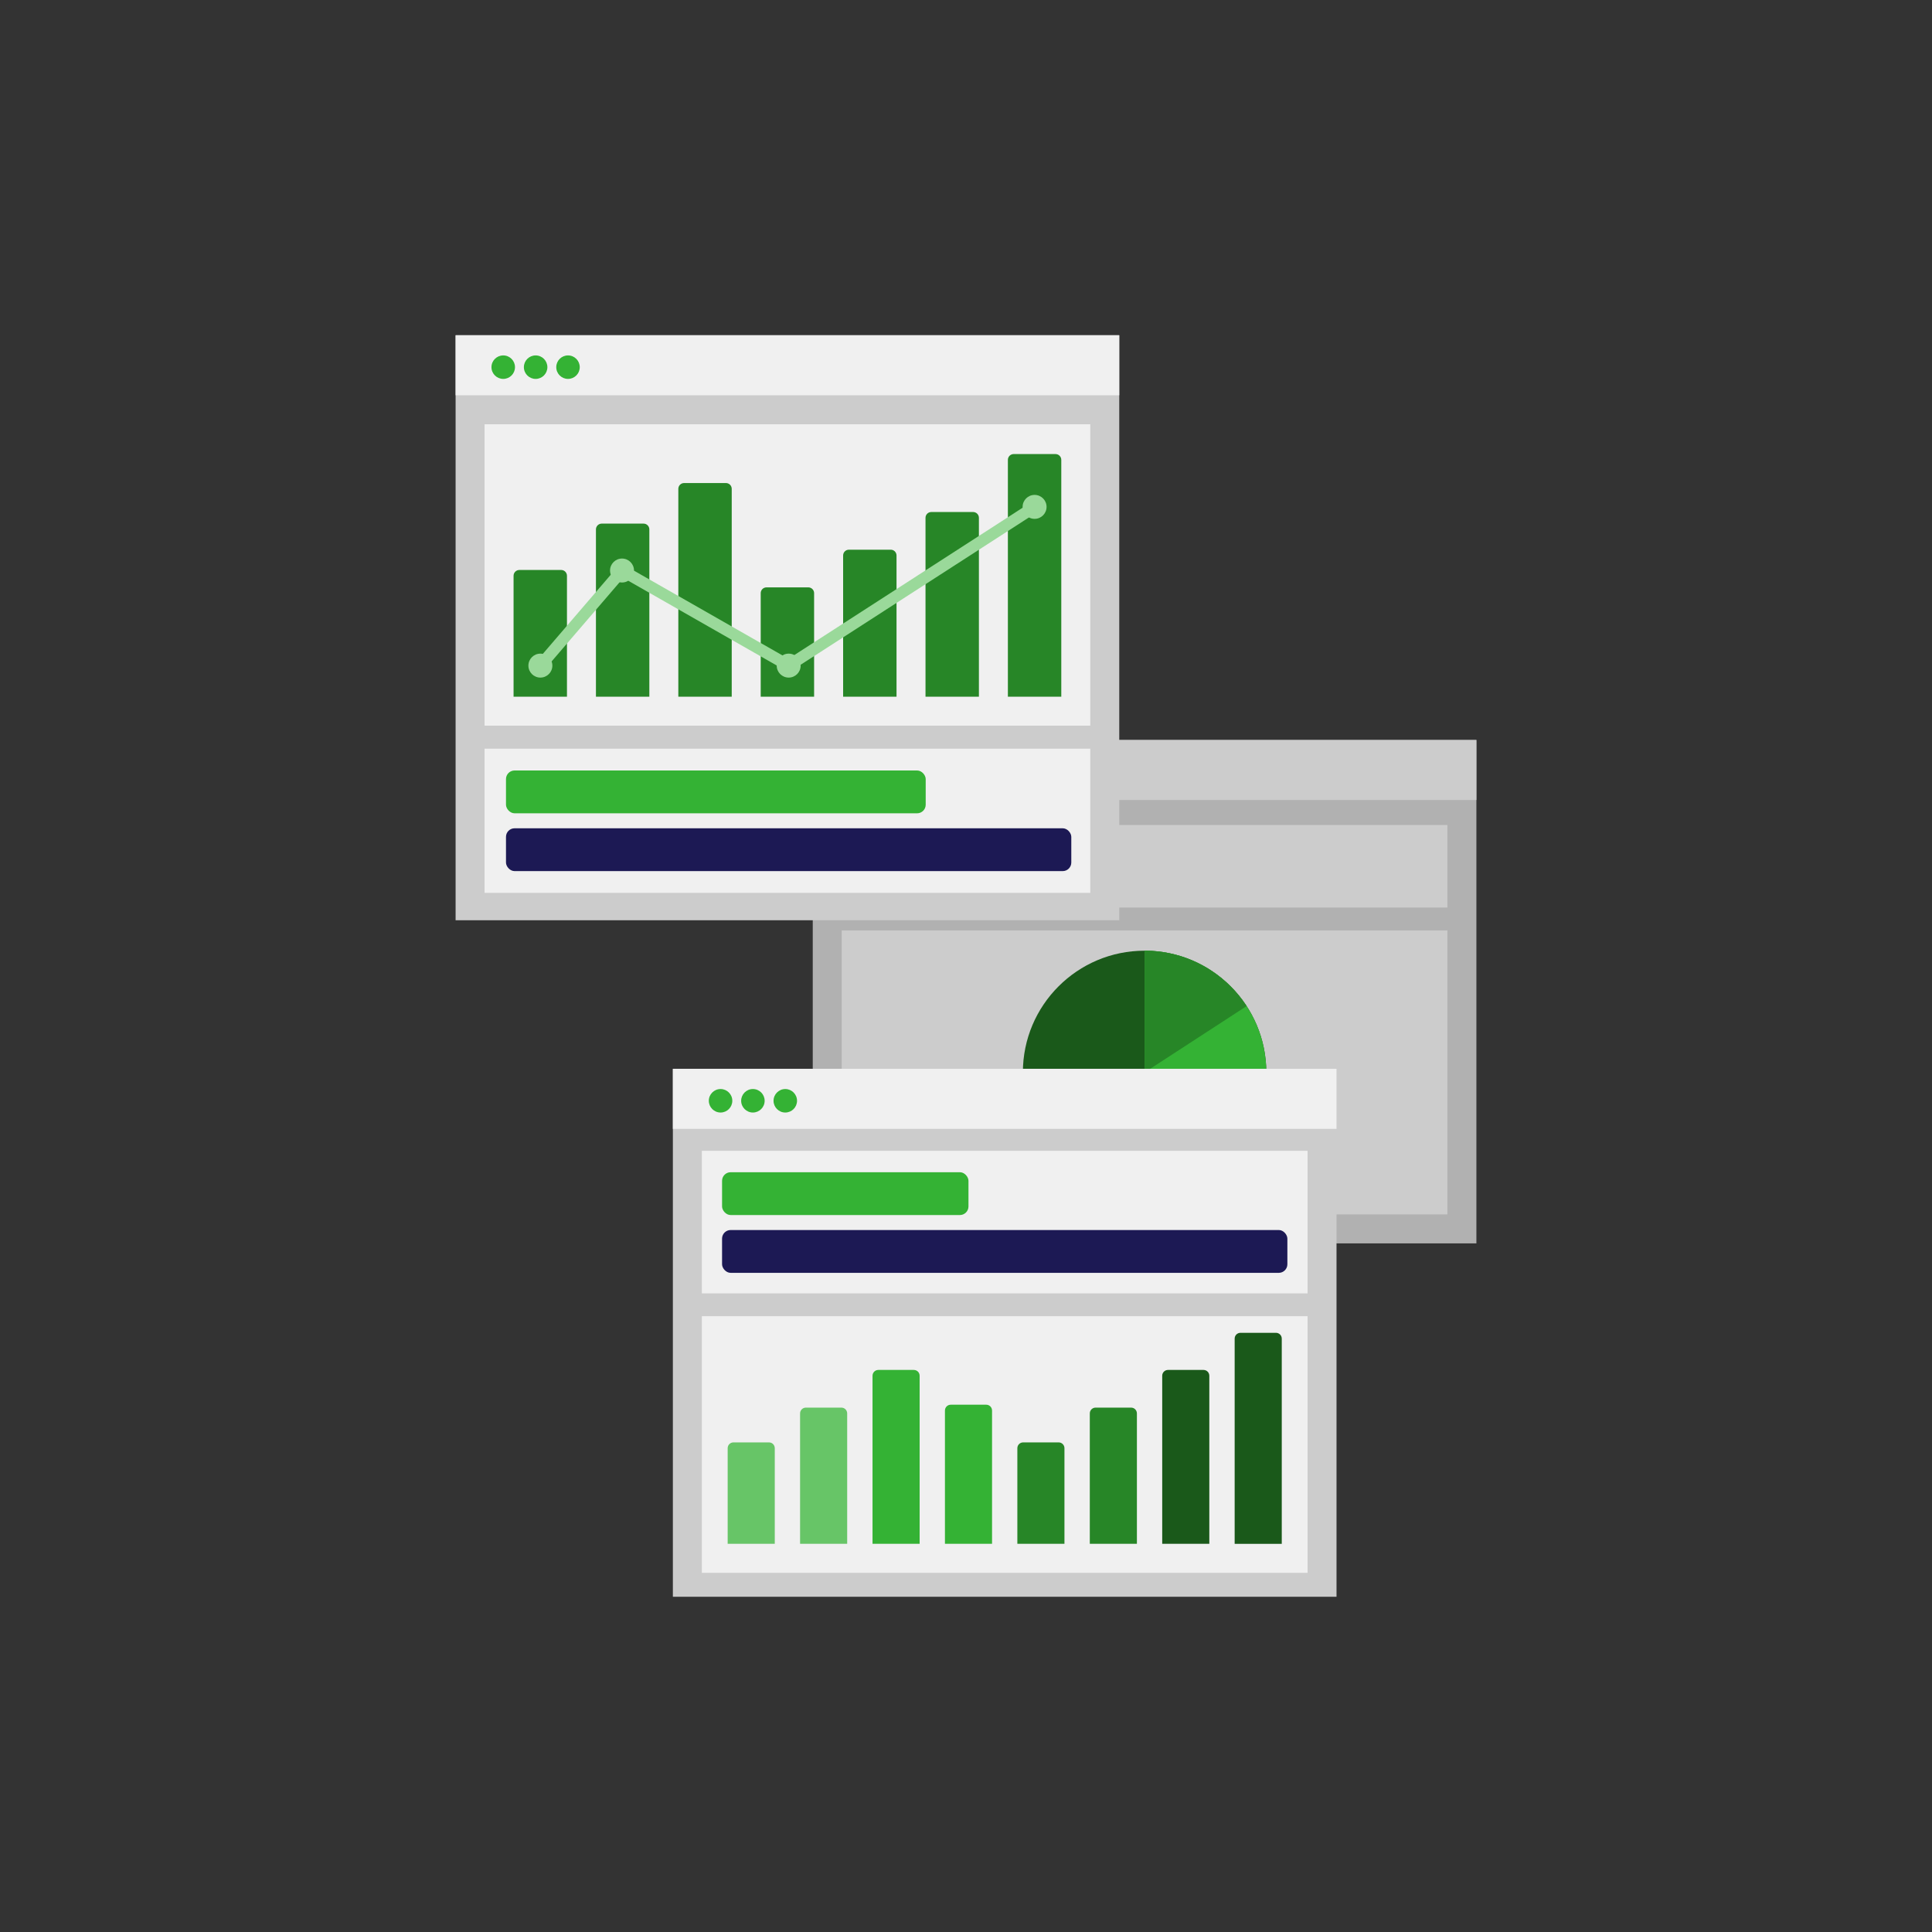
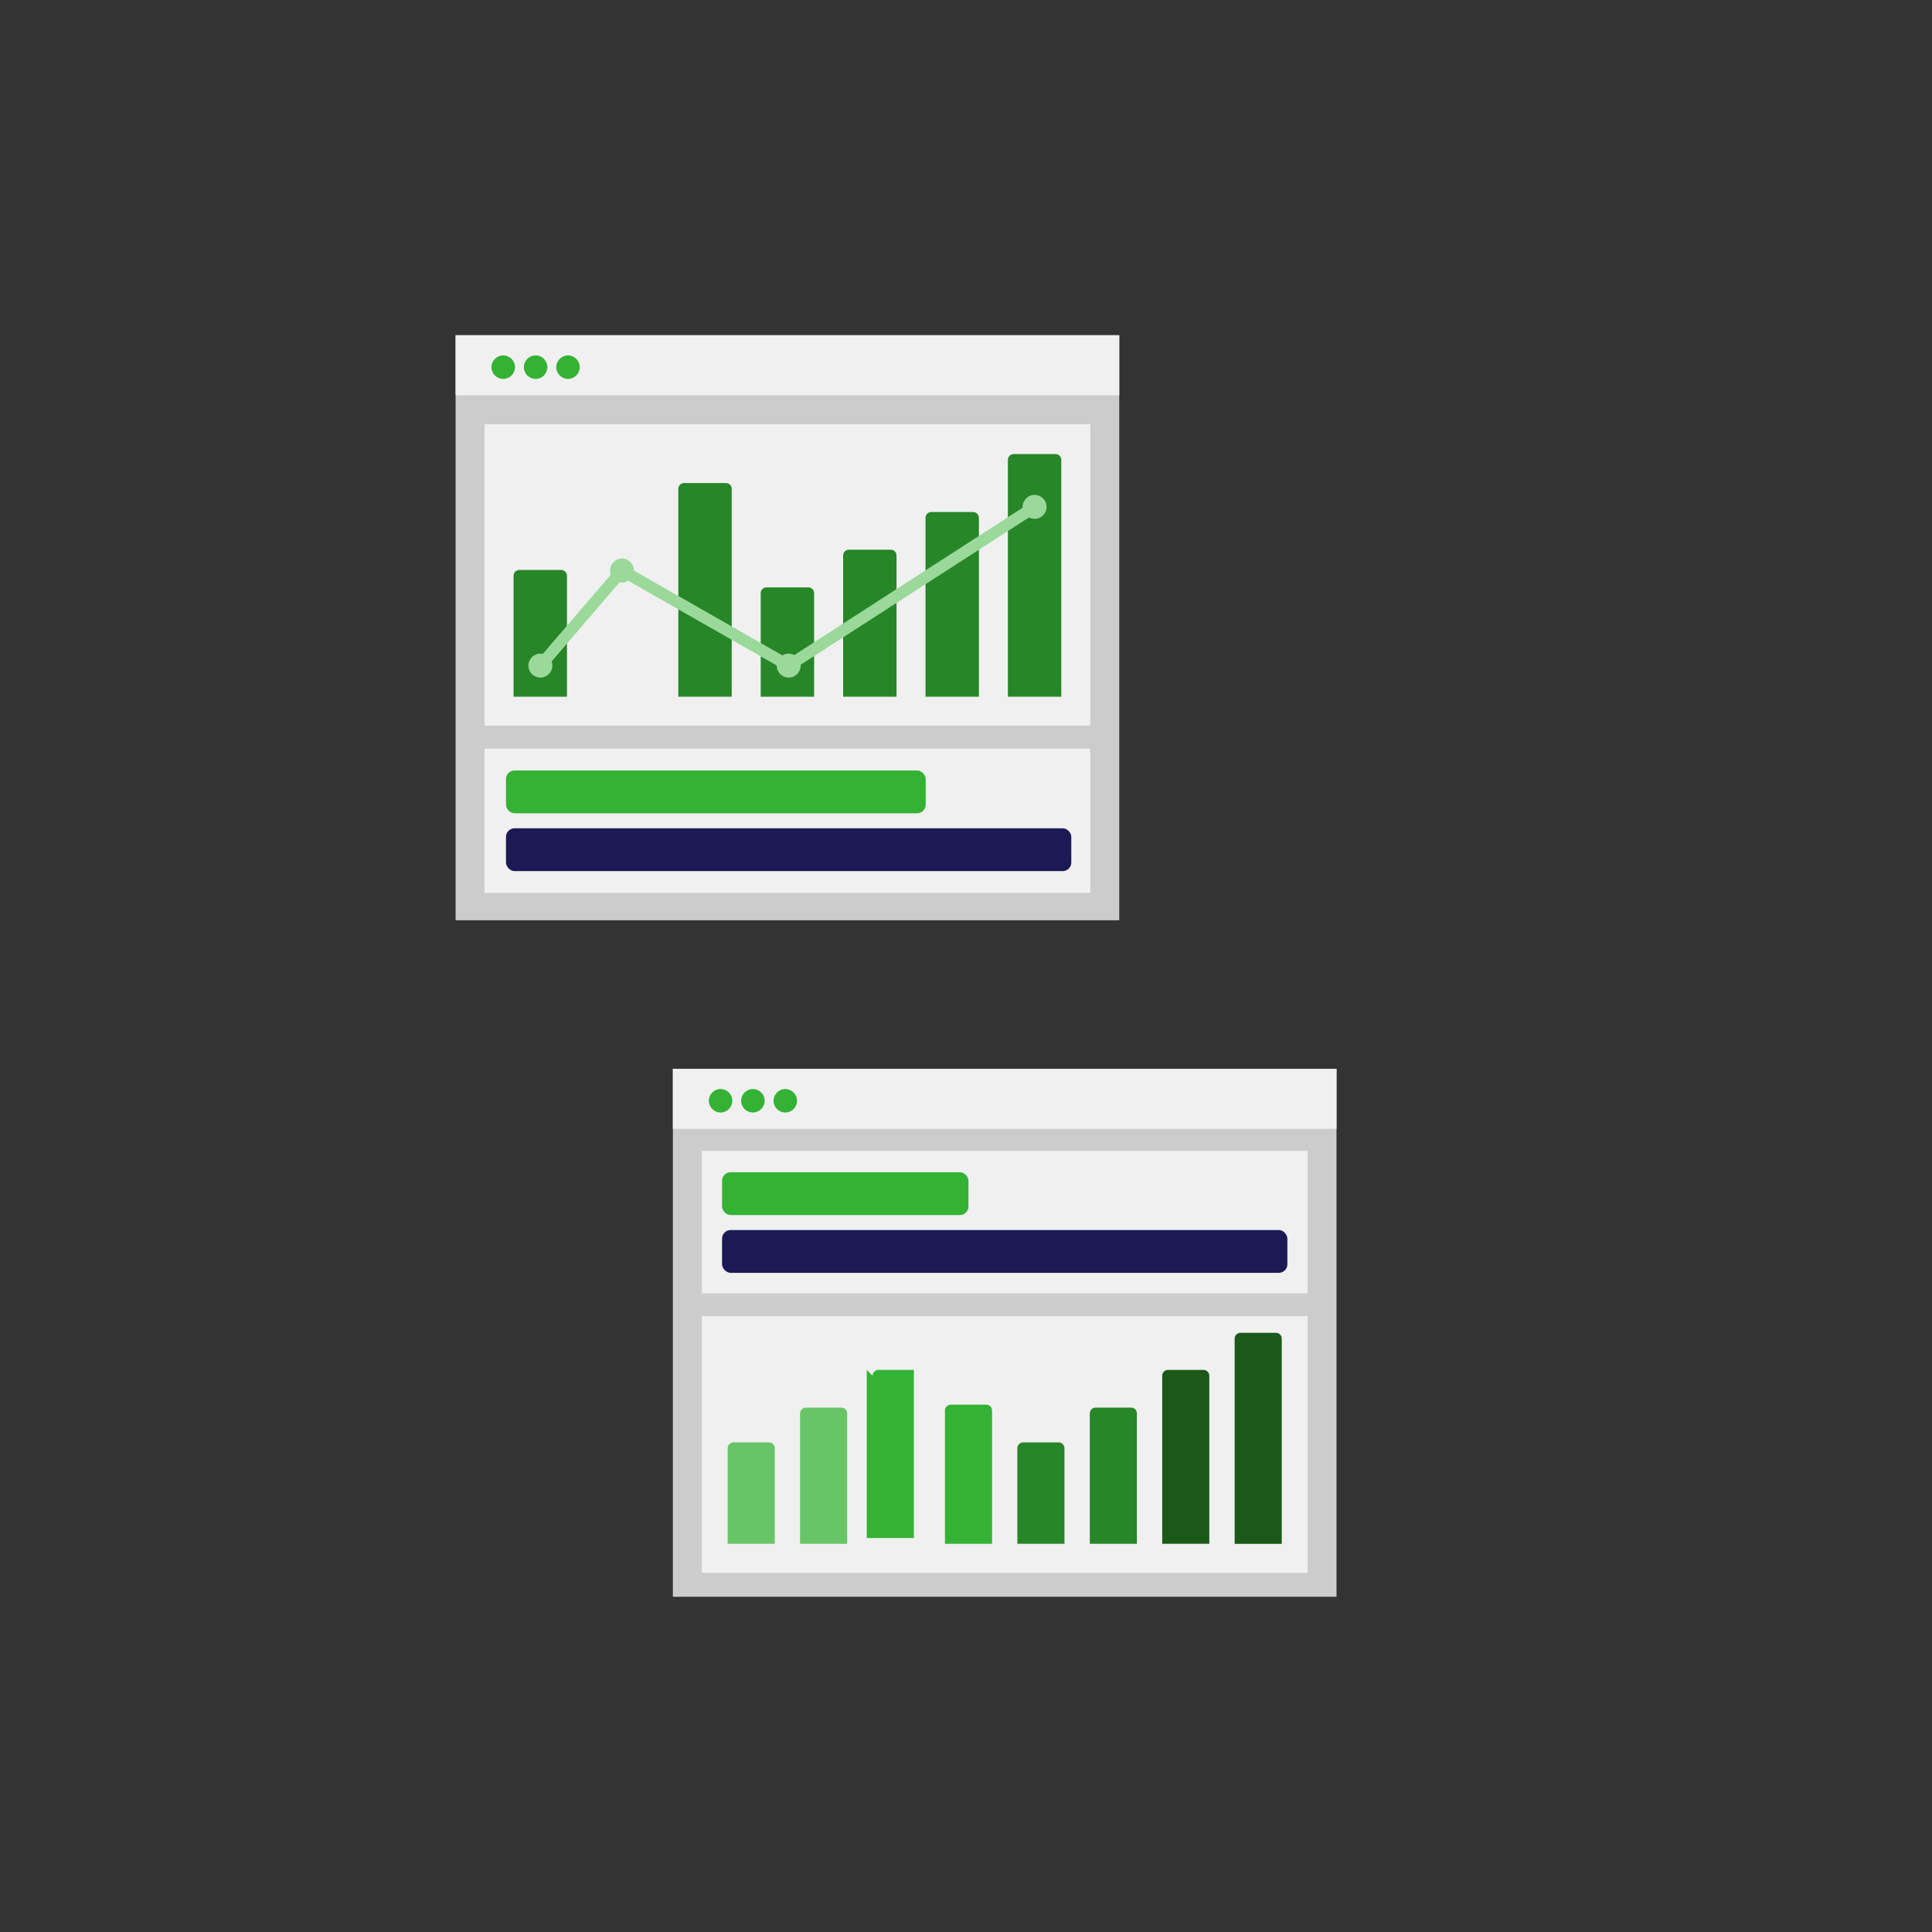
<svg xmlns="http://www.w3.org/2000/svg" id="Layer_1" data-name="Layer 1" viewBox="0 0 500 500">
  <rect x="0" y="0" width="500" height="500" fill="#333333" stroke="none" />
  <defs>
    <style>
      .cls-1, .cls-2 {
        fill: none;
      }

      .cls-3 {
        fill: #1c1954;
      }

      .cls-2 {
        stroke: #9ad99a;
        stroke-linecap: round;
        stroke-linejoin: round;
        stroke-width: 3px;
      }

      .cls-4 {
        fill: #ccc;
      }

      .cls-5 {
        fill: #b1b1b1;
      }

      .cls-6 {
        clip-path: url(#clippath-1);
      }

      .cls-7 {
        clip-path: url(#clippath-2);
      }

      .cls-8 {
        fill: #278627;
      }

      .cls-9 {
        fill: #f0f0f0;
      }

      .cls-10 {
        fill: #9ad99a;
      }

      .cls-11 {
        fill: #34b234;
      }

      .cls-12 {
        fill: #67c567;
      }

      .cls-13 {
        fill: #1a591a;
      }

      .cls-14 {
        clip-path: url(#clippath);
      }
    </style>
    <clipPath id="clippath">
-       <rect class="cls-1" x="210.34" y="191.5" width="171.75" height="130.29" />
-     </clipPath>
+       </clipPath>
    <clipPath id="clippath-1">
      <rect class="cls-1" x="264.72" y="246.04" width="63" height="63" />
    </clipPath>
    <clipPath id="clippath-2">
      <rect class="cls-1" x="132.91" y="117.3" width="141.75" height="63" />
    </clipPath>
  </defs>
  <g class="cls-14">
    <rect class="cls-5" x="210.34" y="191.5" width="171.75" height="130.29" />
    <g id="Element_Browser_Window_UI_Bar" data-name="Element / Browser Window UI Bar">
      <rect class="cls-4" x="210.34" y="191.5" width="171.75" height="15.54" />
      <g id="circles">
        <path id="Vector" class="cls-12" d="M225.72,199.76c0,1.68-1.36,3.04-3.04,3.04s-3.04-1.37-3.04-3.04,1.37-3.04,3.04-3.04,3.04,1.36,3.04,3.04Z" />
        <path id="Vector_2" data-name="Vector 2" class="cls-12" d="M234.09,199.76c0,1.68-1.37,3.04-3.04,3.04s-3.04-1.37-3.04-3.04,1.36-3.04,3.04-3.04,3.04,1.36,3.04,3.04Z" />
        <path id="Vector_3" data-name="Vector 3" class="cls-12" d="M242.47,199.76c0,1.68-1.37,3.04-3.05,3.04s-3.04-1.37-3.04-3.04,1.37-3.04,3.04-3.04,3.05,1.36,3.05,3.04Z" />
      </g>
    </g>
    <g id="Browser_Window_Inner" data-name="Browser Window Inner">
      <g id="Frame_21" data-name="Frame 21">
        <g id="panel">
          <rect class="cls-4" x="217.84" y="240.79" width="156.75" height="73.5" />
          <rect class="cls-4" x="217.84" y="213.51" width="156.75" height="21.36" />
          <g class="cls-6">
            <g id="Elements_Charts_Pie" data-name="Elements / Charts / Pie">
              <path id="Vector_4" data-name="Vector 4" class="cls-13" d="M296.22,246.04c17.39,0,31.5,14.11,31.5,31.5s-14.11,31.5-31.5,31.5-31.5-14.11-31.5-31.5,14.11-31.5,31.5-31.5Z" />
              <path id="Vector_5" data-name="Vector 5" class="cls-11" d="M264.72,277.54c0,17.39,14.11,31.5,31.5,31.5s31.5-14.11,31.5-31.5-14.11-31.5-31.5-31.5v31.5h-31.5Z" />
              <path id="Vector_6" data-name="Vector 6" class="cls-8" d="M296.22,277.54l26.41-17.17c-5.62-8.62-15.35-14.33-26.41-14.33v31.5Z" />
            </g>
          </g>
        </g>
      </g>
    </g>
  </g>
  <g>
    <rect class="cls-1" x="117.91" y="86.76" width="171.75" height="134.79" />
    <rect class="cls-4" x="117.91" y="86.76" width="171.75" height="151.4" />
    <rect class="cls-9" x="117.91" y="86.76" width="171.75" height="15.54" />
    <g>
      <path id="Vector_10" data-name="Vector 10" class="cls-11" d="M133.28,95.02c0,1.68-1.36,3.04-3.04,3.04s-3.05-1.36-3.05-3.04,1.37-3.04,3.05-3.04,3.04,1.37,3.04,3.04Z" />
      <path id="Vector_11" data-name="Vector 11" class="cls-11" d="M141.66,95.02c0,1.68-1.36,3.04-3.04,3.04s-3.04-1.36-3.04-3.04,1.36-3.04,3.04-3.04,3.04,1.37,3.04,3.04Z" />
      <path id="Vector_12" data-name="Vector 12" class="cls-11" d="M150.04,95.02c0,1.68-1.36,3.04-3.04,3.04s-3.04-1.36-3.04-3.04,1.36-3.04,3.04-3.04,3.04,1.37,3.04,3.04Z" />
    </g>
    <rect class="cls-9" x="125.41" y="109.8" width="156.75" height="78" />
    <rect class="cls-9" x="125.41" y="193.76" width="156.75" height="37.31" />
    <g class="cls-7">
      <path id="bar_5" data-name="bar 5" class="cls-8" d="M132.91,149.01c0-.83.67-1.5,1.5-1.5h10.82c.83,0,1.5.67,1.5,1.5v31.5h-13.82v-31.5Z" />
-       <path id="bar_6" data-name="bar 6" class="cls-8" d="M154.23,137.01c0-.83.67-1.5,1.5-1.5h10.82c.83,0,1.5.67,1.5,1.5v43.5h-13.82v-43.5Z" />
      <path id="bar_7" data-name="bar 7" class="cls-8" d="M175.55,126.51c0-.83.67-1.5,1.5-1.5h10.82c.83,0,1.5.67,1.5,1.5v54h-13.82v-54Z" />
      <path id="bar_8" data-name="bar 8" class="cls-8" d="M196.87,153.51c0-.83.67-1.5,1.5-1.5h10.82c.83,0,1.5.67,1.5,1.5v27h-13.82v-27Z" />
      <path id="bar_9" data-name="bar 9" class="cls-8" d="M218.2,143.76c0-.83.67-1.5,1.5-1.5h10.82c.83,0,1.5.67,1.5,1.5v36.75h-13.82v-36.75Z" />
      <path id="bar_10" data-name="bar 10" class="cls-8" d="M239.52,134.01c0-.83.67-1.5,1.5-1.5h10.82c.83,0,1.5.67,1.5,1.5v46.5h-13.82v-46.5Z" />
      <path id="bar_11" data-name="bar 11" class="cls-8" d="M260.84,119.01c0-.83.67-1.5,1.5-1.5h10.82c.83,0,1.5.67,1.5,1.5v61.5h-13.82v-61.5Z" />
      <path id="Vector_13" data-name="Vector 13" class="cls-2" d="M139.85,172.26l21.13-24.61,43.12,24.61,63.66-41.08" />
    </g>
    <g>
      <rect id="Rectangle_5_2" data-name="Rectangle 5_2" class="cls-11" x="130.95" y="199.4" width="108.62" height="11.08" rx="2.22" ry="2.22" />
      <rect id="Rectangle_6_2" data-name="Rectangle 6_2" class="cls-3" x="130.95" y="214.36" width="146.3" height="11.08" rx="2.22" ry="2.22" />
    </g>
    <circle class="cls-10" cx="139.85" cy="172.26" r="3.1" />
    <circle class="cls-10" cx="204.11" cy="172.26" r="3.1" />
    <circle class="cls-10" cx="160.98" cy="147.65" r="3.1" />
    <circle class="cls-10" cx="267.75" cy="131.18" r="3.1" />
  </g>
  <g>
    <rect class="cls-4" x="174.14" y="276.61" width="171.75" height="136.63" />
    <rect class="cls-9" x="174.14" y="276.61" width="171.75" height="15.54" />
    <path id="Vector_7" data-name="Vector 7" class="cls-11" d="M189.52,284.88c0,1.68-1.36,3.04-3.04,3.04s-3.04-1.37-3.04-3.04,1.37-3.04,3.04-3.04,3.04,1.36,3.04,3.04Z" />
    <path id="Vector_8" data-name="Vector 8" class="cls-11" d="M197.89,284.88c0,1.68-1.37,3.04-3.04,3.04s-3.04-1.37-3.04-3.04,1.36-3.04,3.04-3.04,3.04,1.36,3.04,3.04Z" />
    <path id="Vector_9" data-name="Vector 9" class="cls-11" d="M206.27,284.88c0,1.68-1.36,3.04-3.04,3.04s-3.04-1.37-3.04-3.04,1.37-3.04,3.04-3.04,3.04,1.36,3.04,3.04Z" />
    <rect class="cls-9" x="181.64" y="340.63" width="156.76" height="66.42" />
    <rect class="cls-9" x="181.64" y="297.83" width="156.76" height="36.89" />
    <g>
      <path id="bar" class="cls-12" d="M188.32,374.79c0-.83.67-1.5,1.5-1.5h9.19c.83,0,1.5.67,1.5,1.5v24.75h-12.19v-24.75Z" />
      <path id="bar_2" data-name="bar 2" class="cls-12" d="M207.06,365.79c0-.83.67-1.5,1.5-1.5h9.19c.83,0,1.5.67,1.5,1.5v33.75h-12.19v-33.75Z" />
-       <path id="bar_3" data-name="bar 3" class="cls-11" d="M225.81,356.04c0-.83.67-1.5,1.5-1.5h9.19c.83,0,1.5.67,1.5,1.5v43.5h-12.19v-43.5Z" />
+       <path id="bar_3" data-name="bar 3" class="cls-11" d="M225.81,356.04c0-.83.67-1.5,1.5-1.5h9.19v43.5h-12.19v-43.5Z" />
      <path id="bar_4" data-name="bar 4" class="cls-11" d="M244.55,365.04c0-.83.67-1.5,1.5-1.5h9.19c.83,0,1.5.67,1.5,1.5v34.5h-12.19v-34.5Z" />
      <path id="bar-2" data-name="bar" class="cls-8" d="M263.29,374.79c0-.83.67-1.5,1.5-1.5h9.19c.83,0,1.5.67,1.5,1.5v24.75h-12.19v-24.75Z" />
      <path id="bar_2-2" data-name="bar 2" class="cls-8" d="M282.04,365.79c0-.83.67-1.5,1.5-1.5h9.19c.83,0,1.5.67,1.5,1.5v33.75h-12.19v-33.75Z" />
      <path id="bar_3-2" data-name="bar 3" class="cls-13" d="M300.78,356.04c0-.83.67-1.5,1.5-1.5h9.19c.83,0,1.5.67,1.5,1.5v43.5h-12.19v-43.5Z" />
      <path id="bar_4-2" data-name="bar 4" class="cls-13" d="M319.53,346.43c0-.83.67-1.5,1.5-1.5h9.19c.83,0,1.5.67,1.5,1.5v53.12h-12.19v-53.12Z" />
    </g>
    <g>
      <rect id="Rectangle_5_2-2" data-name="Rectangle 5_2" class="cls-11" x="186.87" y="303.37" width="63.77" height="11.08" rx="2.22" ry="2.22" />
      <rect id="Rectangle_6_2-2" data-name="Rectangle 6_2" class="cls-3" x="186.87" y="318.33" width="146.3" height="11.08" rx="2.22" ry="2.22" />
    </g>
  </g>
</svg>